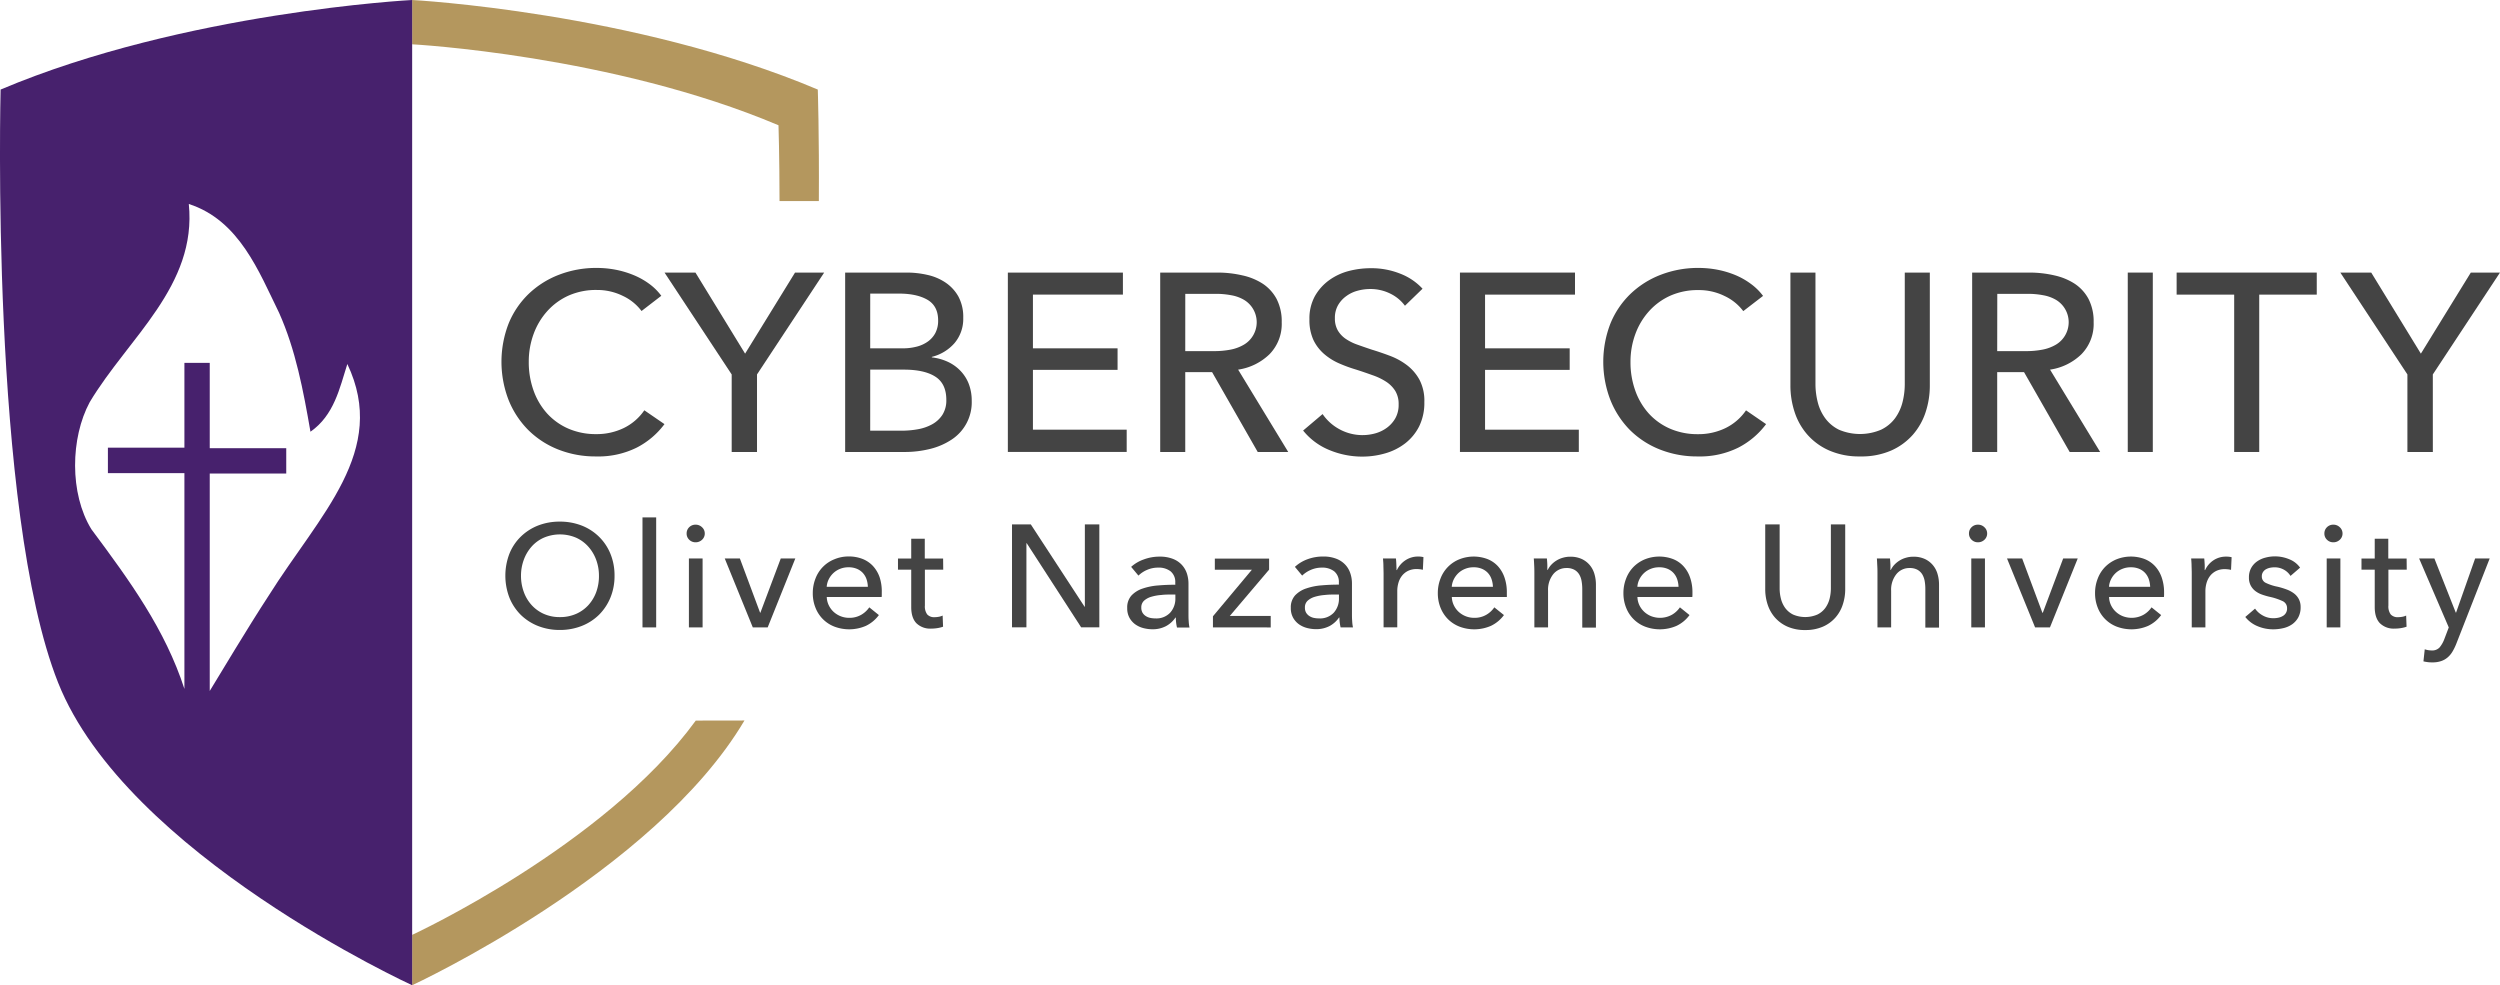
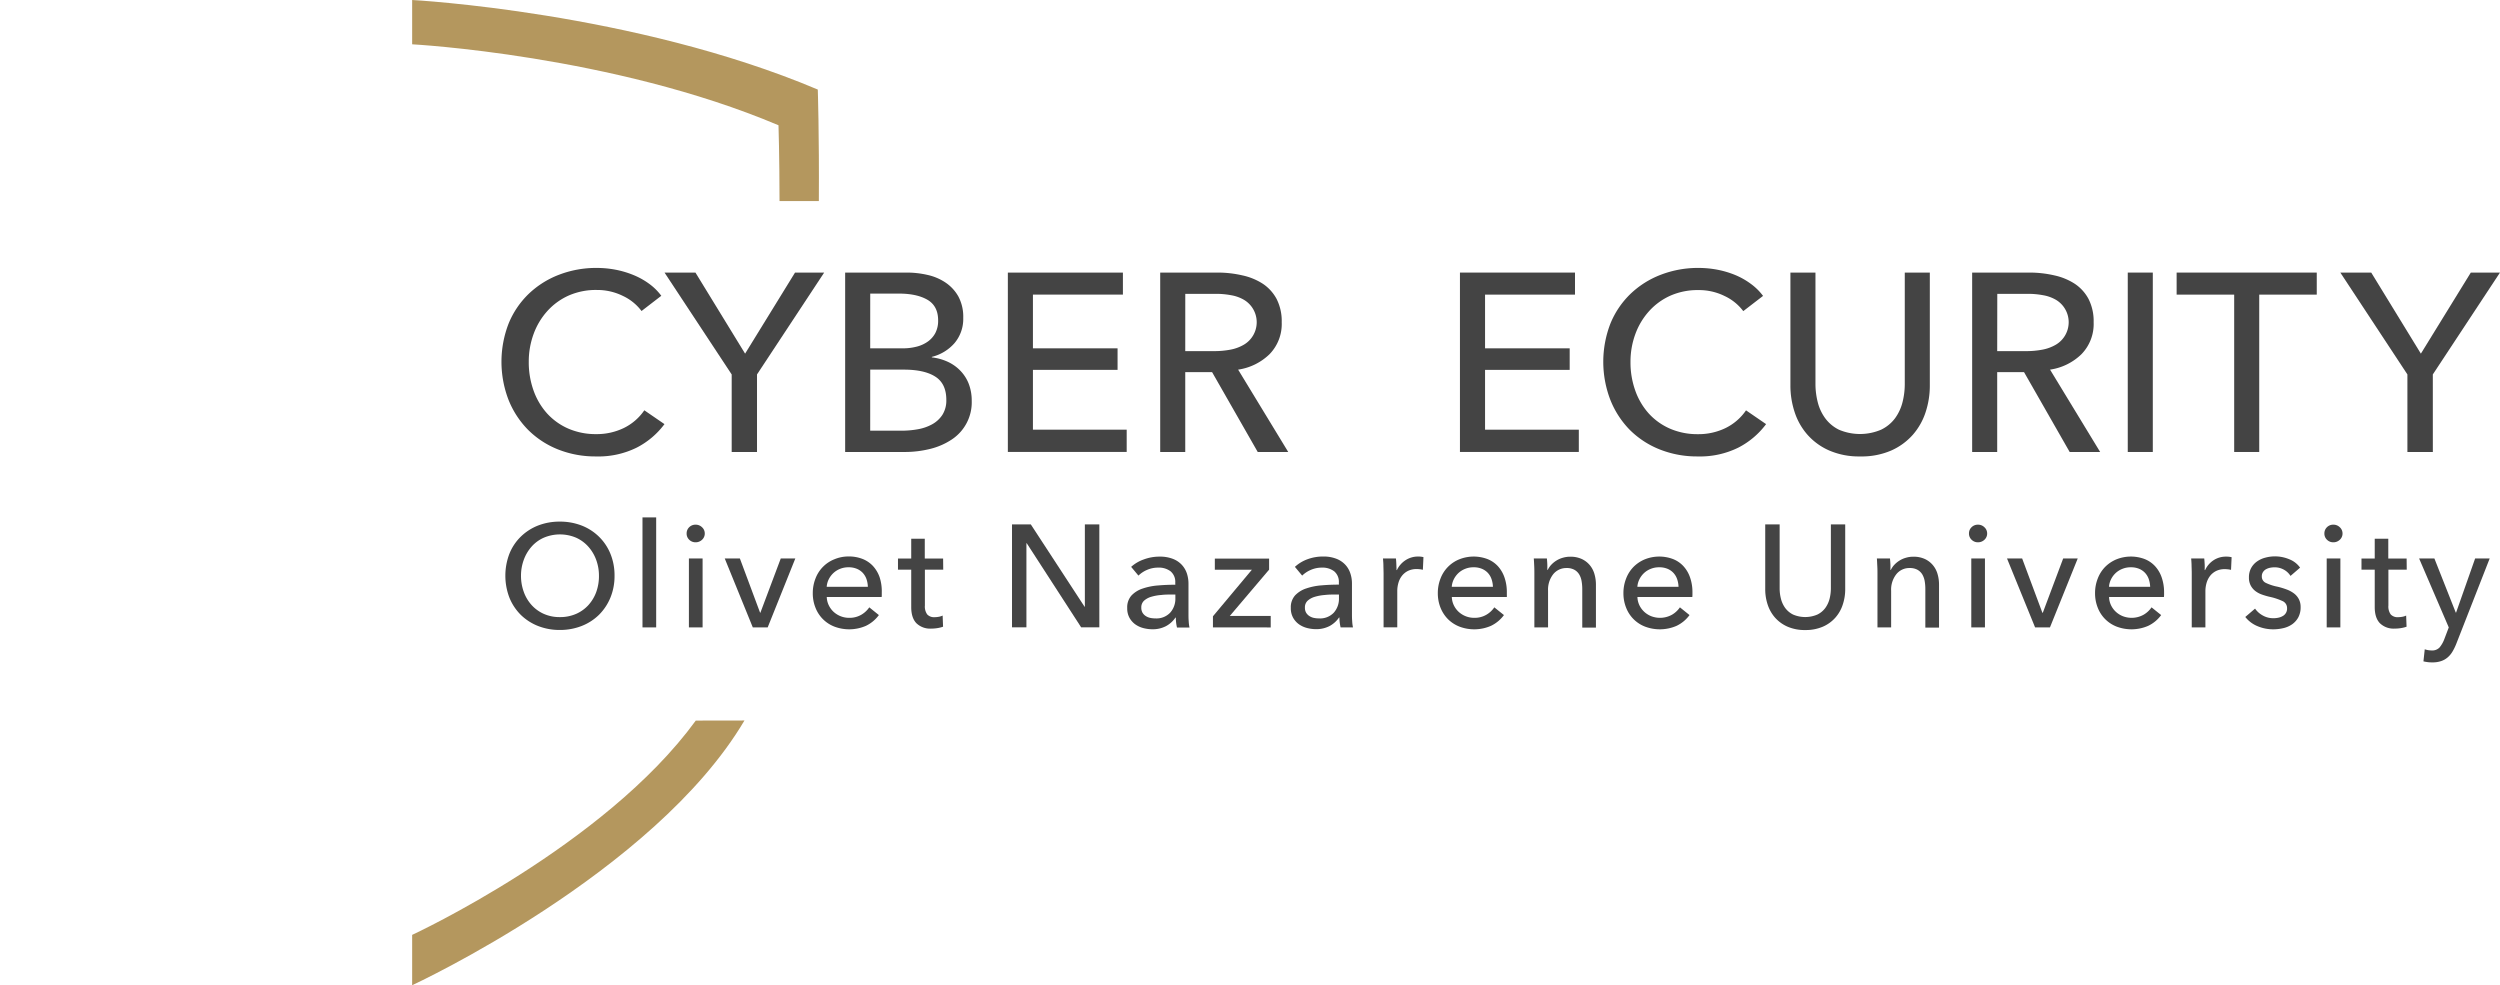
<svg xmlns="http://www.w3.org/2000/svg" viewBox="0 0 898.27 354.03">
  <defs>
    <style>.cls-1{fill:#b4975e;}.cls-2{fill:#444;}.cls-3{fill:#47216d;}</style>
  </defs>
  <title>Asset 1</title>
  <g id="Layer_2" data-name="Layer 2">
    <g id="Layer_1-2" data-name="Layer 1">
      <path class="cls-1" d="M280.09,72.24h14.13c.15-23.9-.38-40.06-.38-40.06C227.83,4.26,148.09,0,148.09,0V15.92s72,3.85,131.63,29.09C279.72,45,280.07,55.67,280.09,72.24Z" />
      <path class="cls-1" d="M250,258.91c-32.75,45-101.91,77-101.91,77V354s86.93-40.2,119.4-95.12Z" />
      <path class="cls-2" d="M238.75,152.39a28.87,28.87,0,0,1-9.93,8.42A31,31,0,0,1,214.16,164a36.17,36.17,0,0,1-13.61-2.5,31.83,31.83,0,0,1-10.75-7,32.39,32.39,0,0,1-7.05-10.75,38.07,38.07,0,0,1,0-27.5,31.24,31.24,0,0,1,7.2-10.65,32.57,32.57,0,0,1,10.88-6.87,37.14,37.14,0,0,1,13.66-2.46,36,36,0,0,1,6.64.63,33.54,33.54,0,0,1,6.47,1.92,26.57,26.57,0,0,1,5.64,3.14,20.13,20.13,0,0,1,4.37,4.32l-7.1,5.47a17.77,17.77,0,0,0-6.69-5.42,20.75,20.75,0,0,0-9.33-2.14,24.23,24.23,0,0,0-10.16,2,22.85,22.85,0,0,0-7.69,5.6,25.06,25.06,0,0,0-4.92,8.24,28.67,28.67,0,0,0-1.73,10,30.07,30.07,0,0,0,1.69,10.2,24.6,24.6,0,0,0,4.82,8.24,22.4,22.4,0,0,0,7.65,5.51,24.62,24.62,0,0,0,10.06,2,22.26,22.26,0,0,0,9.93-2.19,19.06,19.06,0,0,0,7.37-6.37Z" />
      <path class="cls-2" d="M272,162.4h-9.1V134.54l-24.13-36.6h11.11l17.84,29.13,17.94-29.13h10.47L272,134.54Z" />
      <path class="cls-2" d="M303.67,97.94h22.22a32.9,32.9,0,0,1,7.28.82,19,19,0,0,1,6.51,2.73,14.79,14.79,0,0,1,4.65,5,15.44,15.44,0,0,1,1.77,7.74,13.46,13.46,0,0,1-3.09,9,15.83,15.83,0,0,1-8.2,5v.18a18.62,18.62,0,0,1,5.74,1.59,14.82,14.82,0,0,1,4.55,3.24,14.1,14.1,0,0,1,3,4.73,16.9,16.9,0,0,1,1.05,6.1A16,16,0,0,1,342,157.9a24.51,24.51,0,0,1-7.69,3.37,37.64,37.64,0,0,1-9.42,1.13H303.67Zm9,27.22h11.75a19.4,19.4,0,0,0,4.87-.59,11.91,11.91,0,0,0,4.05-1.82,8.87,8.87,0,0,0,2.74-3.1,9.47,9.47,0,0,0,1-4.5c0-3.47-1.28-5.94-3.83-7.43s-6-2.23-10.29-2.23H312.68Zm0,29.59H324a32.51,32.51,0,0,0,5.69-.5,16.58,16.58,0,0,0,5.19-1.77,10.4,10.4,0,0,0,3.73-3.42,9.63,9.63,0,0,0,1.41-5.41q0-5.75-3.91-8.29t-11.3-2.55H312.68Z" />
      <path class="cls-2" d="M371.14,154.39h33.69v8h-42.7V97.94h41.34v7.92H371.14v19.3h30.41v7.74H371.14Z" />
      <path class="cls-2" d="M425.87,162.4h-9V97.94h20.67a39.38,39.38,0,0,1,8.83,1,22.07,22.07,0,0,1,7.34,3,15.06,15.06,0,0,1,5,5.51,17.56,17.56,0,0,1,1.82,8.33,15.55,15.55,0,0,1-4.37,11.48,20.4,20.4,0,0,1-11.29,5.55l18,29.59H451.91l-16.39-28.68h-9.65Zm0-36.24h10.38a30.57,30.57,0,0,0,5.92-.54,15.07,15.07,0,0,0,4.78-1.78,9.37,9.37,0,0,0,.09-16.07,13.72,13.72,0,0,0-4.6-1.68,29.25,29.25,0,0,0-5.56-.51h-11Z" />
-       <path class="cls-2" d="M504.81,109.86a14.26,14.26,0,0,0-5.19-4.32,15.91,15.91,0,0,0-7.37-1.69,17,17,0,0,0-4.42.6,12,12,0,0,0-4.05,1.91,10.45,10.45,0,0,0-3,3.28,9.13,9.13,0,0,0-1.14,4.69,8.52,8.52,0,0,0,1.05,4.41,9.51,9.51,0,0,0,2.82,3,18,18,0,0,0,4.19,2.09q2.42.87,5.14,1.78c2.19.67,4.41,1.42,6.65,2.27a23.91,23.91,0,0,1,6.1,3.37,16.55,16.55,0,0,1,4.46,5.24,16.3,16.3,0,0,1,1.73,8,19.09,19.09,0,0,1-1.86,8.69,17.91,17.91,0,0,1-5,6.1,21.21,21.21,0,0,1-7.15,3.6,29.52,29.52,0,0,1-8.33,1.18,30.61,30.61,0,0,1-11.8-2.36,23.43,23.43,0,0,1-9.42-7l7-5.92a17.19,17.19,0,0,0,6.1,5.47,17.22,17.22,0,0,0,12.84,1.46,12.84,12.84,0,0,0,4.14-2,11,11,0,0,0,3.05-3.41,9.78,9.78,0,0,0,1.19-5,9,9,0,0,0-1.23-4.87,10.87,10.87,0,0,0-3.33-3.32,22,22,0,0,0-4.87-2.32q-2.77-1-5.87-2a51.33,51.33,0,0,1-6.1-2.23,21.11,21.11,0,0,1-5.37-3.37,15.61,15.61,0,0,1-3.83-5,17.12,17.12,0,0,1-1.45-7.47,16.64,16.64,0,0,1,1.95-8.29,18,18,0,0,1,5.1-5.73,21.28,21.28,0,0,1,7.1-3.33,31.48,31.48,0,0,1,8-1,27.85,27.85,0,0,1,10.57,2,21.26,21.26,0,0,1,7.92,5.37Z" />
      <path class="cls-2" d="M533.59,154.39h33.69v8H524.57V97.94h41.34v7.92H533.59v19.3H564v7.74H533.59Z" />
      <path class="cls-2" d="M634.57,152.39a28.87,28.87,0,0,1-9.93,8.42A31,31,0,0,1,610,164a36.17,36.17,0,0,1-13.61-2.5,31.83,31.83,0,0,1-10.75-7,32.39,32.39,0,0,1-7-10.75,38.07,38.07,0,0,1,0-27.5,31.24,31.24,0,0,1,7.2-10.65,32.57,32.57,0,0,1,10.88-6.87,37.14,37.14,0,0,1,13.66-2.46,36,36,0,0,1,6.64.63,33.54,33.54,0,0,1,6.47,1.92A26.57,26.57,0,0,1,629.1,102a20.4,20.4,0,0,1,4.38,4.32l-7.11,5.47a17.77,17.77,0,0,0-6.69-5.42,20.72,20.72,0,0,0-9.33-2.14,24.23,24.23,0,0,0-10.16,2,22.85,22.85,0,0,0-7.69,5.6,25.06,25.06,0,0,0-4.92,8.24,28.67,28.67,0,0,0-1.73,10,30.07,30.07,0,0,0,1.69,10.2,24.6,24.6,0,0,0,4.82,8.24A22.4,22.4,0,0,0,600,154a24.62,24.62,0,0,0,10.06,2,22.23,22.23,0,0,0,9.93-2.19,19.06,19.06,0,0,0,7.37-6.37Z" />
      <path class="cls-2" d="M668.35,164a26.73,26.73,0,0,1-11.11-2.14,22.32,22.32,0,0,1-7.83-5.69,23.12,23.12,0,0,1-4.6-8.15,30.42,30.42,0,0,1-1.5-9.51V97.94h9V138a26.64,26.64,0,0,0,.82,6.51,16.5,16.5,0,0,0,2.69,5.78,13.55,13.55,0,0,0,4.91,4.1,19.33,19.33,0,0,0,15.17,0,13.56,13.56,0,0,0,5-4.1,16.68,16.68,0,0,0,2.69-5.78,26.63,26.63,0,0,0,.81-6.51V97.94h9v40.61a30.42,30.42,0,0,1-1.5,9.51,23.28,23.28,0,0,1-4.6,8.15,22.5,22.5,0,0,1-7.83,5.69A26.73,26.73,0,0,1,668.35,164Z" />
      <path class="cls-2" d="M717.61,162.4h-9V97.94h20.67a39.51,39.51,0,0,1,8.83,1,22.1,22.1,0,0,1,7.33,3,15,15,0,0,1,5,5.51,17.56,17.56,0,0,1,1.82,8.33,15.55,15.55,0,0,1-4.37,11.48,20.36,20.36,0,0,1-11.29,5.55l18,29.59H743.65l-16.39-28.68h-9.65Zm0-36.24H728a30.57,30.57,0,0,0,5.92-.54,15.07,15.07,0,0,0,4.78-1.78,9.37,9.37,0,0,0,.09-16.07,13.72,13.72,0,0,0-4.6-1.68,29.22,29.22,0,0,0-5.55-.51h-11Z" />
      <path class="cls-2" d="M773.52,162.4h-9V97.94h9Z" />
      <path class="cls-2" d="M811.76,162.4h-9V105.86H782.08V97.94h50.35v7.92H811.76Z" />
      <path class="cls-2" d="M874.14,162.4H865V134.54L840.9,97.94H852l17.84,29.13,17.94-29.13h10.48l-24.13,36.6Z" />
-       <path class="cls-3" d="M.22,32.18S-3.66,183.52,20.88,245.29,148.09,354,148.09,354V0S66.24,4.26.22,32.18Zm96.3,181.87c-7.51,11.47-18,29.08-21.16,34.22V170.15h27.49v-9.1H75.36V130.39h-9.1v30.46H38.77V170H66.26v77.53c-6.92-21.36-19.58-38.77-33.42-57.36-7.91-12.85-7.52-32.83-.6-45.68,13.85-23.14,38.57-41.73,35.6-71.2C86,79.17,93,97.56,100.28,112.4c5.93,13.25,8.7,27.88,11.27,42.72,8.51-5.94,10.48-15.63,13.25-24.33C139.64,162,114.91,184.78,96.52,214.05Z" />
      <path class="cls-2" d="M220.81,206.87a20.41,20.41,0,0,1-1.49,7.88,18.84,18.84,0,0,1-4.11,6.17,18.55,18.55,0,0,1-6.22,4,21.23,21.23,0,0,1-7.85,1.43,21,21,0,0,1-7.82-1.43,18.67,18.67,0,0,1-6.2-4,18.46,18.46,0,0,1-4.08-6.17,22.1,22.1,0,0,1,0-15.8,17.86,17.86,0,0,1,4.08-6.12,18.63,18.63,0,0,1,6.2-4,21.19,21.19,0,0,1,7.82-1.41,21.43,21.43,0,0,1,7.85,1.41,18.52,18.52,0,0,1,6.22,4,18.22,18.22,0,0,1,4.11,6.12A20.5,20.5,0,0,1,220.81,206.87Zm-5.6,0a16.42,16.42,0,0,0-1-5.72,14.69,14.69,0,0,0-2.83-4.74A13.08,13.08,0,0,0,207,193.2a14.87,14.87,0,0,0-11.61,0,12.77,12.77,0,0,0-4.39,3.21,14.62,14.62,0,0,0-2.8,4.74,16.42,16.42,0,0,0-1,5.72,16.84,16.84,0,0,0,1,5.81,14.14,14.14,0,0,0,2.82,4.73,13.09,13.09,0,0,0,4.4,3.17,13.83,13.83,0,0,0,5.75,1.15,14.25,14.25,0,0,0,5.81-1.15,13,13,0,0,0,4.44-3.17,14.33,14.33,0,0,0,2.83-4.73A16.84,16.84,0,0,0,215.21,206.87Z" />
      <path class="cls-2" d="M235.77,225.44h-4.92V185.9h4.92Z" />
      <path class="cls-2" d="M253.23,191.71a3,3,0,0,1-1,2.25,3.29,3.29,0,0,1-2.3.89,3.17,3.17,0,0,1-2.29-.92,3,3,0,0,1-.93-2.22,3.07,3.07,0,0,1,.93-2.28,3.16,3.16,0,0,1,2.29-.91,3.22,3.22,0,0,1,2.3.91A3,3,0,0,1,253.23,191.71Zm-.78,33.73h-4.92V200.65h4.92Z" />
      <path class="cls-2" d="M275.83,225.44h-5.34L260.4,200.65h5.44l7.27,19.51h.1l7.33-19.51h5.23Z" />
      <path class="cls-2" d="M316.83,212.84v.83a5.92,5.92,0,0,1-.05.84H297.06a7.39,7.39,0,0,0,.71,2.94,8,8,0,0,0,1.75,2.39,8.25,8.25,0,0,0,5.6,2.15,8.31,8.31,0,0,0,4.34-1.1,8.84,8.84,0,0,0,2.88-2.67l3.45,2.78a12.47,12.47,0,0,1-4.68,3.88,15.06,15.06,0,0,1-11.22.3,11.86,11.86,0,0,1-6.85-6.75,13.68,13.68,0,0,1-1-5.33,14.33,14.33,0,0,1,1-5.31,12,12,0,0,1,6.79-6.85,13.17,13.17,0,0,1,5.08-1,13.35,13.35,0,0,1,5,.89,10.26,10.26,0,0,1,3.77,2.56,11.61,11.61,0,0,1,2.39,4.06A16.26,16.26,0,0,1,316.83,212.84Zm-5-2a9.44,9.44,0,0,0-.49-2.75,6.5,6.5,0,0,0-1.31-2.22,6.18,6.18,0,0,0-2.15-1.49,7.47,7.47,0,0,0-3-.55,7.9,7.9,0,0,0-3,.55,7.72,7.72,0,0,0-2.4,1.49,8,8,0,0,0-1.68,2.22,7.23,7.23,0,0,0-.76,2.75Z" />
      <path class="cls-2" d="M338.91,204.68h-6.59v12.88a4.86,4.86,0,0,0,.83,3.2,3.34,3.34,0,0,0,2.67,1,8.65,8.65,0,0,0,1.46-.14,5.77,5.77,0,0,0,1.42-.44l.15,4a11.43,11.43,0,0,1-2,.5,13.31,13.31,0,0,1-2.22.18,7.08,7.08,0,0,1-5.36-1.93q-1.86-1.94-1.86-5.81V204.68h-4.76v-4h4.76v-7.11h4.87v7.11h6.59Z" />
      <path class="cls-2" d="M389.69,218h.11V188.41H395v37h-6.53l-19.56-30.23h-.11v30.23h-5.18v-37h6.75Z" />
      <path class="cls-2" d="M422.28,209.39a4.93,4.93,0,0,0-1.68-4.11,6.91,6.91,0,0,0-4.44-1.33,9.76,9.76,0,0,0-4,.81,10,10,0,0,0-3.11,2.06l-2.62-3.14A13.33,13.33,0,0,1,411,201a16,16,0,0,1,5.68-1,12.73,12.73,0,0,1,4.63.76,8.69,8.69,0,0,1,3.21,2.07,8.47,8.47,0,0,1,1.89,3.08,11.63,11.63,0,0,1,.62,3.82v10.83c0,.83,0,1.71.08,2.64a13.2,13.2,0,0,0,.29,2.27H422.9a15.36,15.36,0,0,1-.41-3.55h-.16A9.55,9.55,0,0,1,418.9,225a10.29,10.29,0,0,1-4.89,1.1,13,13,0,0,1-3.06-.39,8.92,8.92,0,0,1-2.9-1.28,7.25,7.25,0,0,1-2.17-2.36,6.94,6.94,0,0,1-.86-3.61,6.35,6.35,0,0,1,1.51-4.47,9.64,9.64,0,0,1,4-2.51,22.45,22.45,0,0,1,5.54-1.12c2.06-.18,4.13-.26,6.23-.26Zm-1.21,4.23c-1.22,0-2.48,0-3.79.16a16.88,16.88,0,0,0-3.56.63,6.68,6.68,0,0,0-2.64,1.41,3.23,3.23,0,0,0-1,2.51,3.54,3.54,0,0,0,.44,1.83,3.66,3.66,0,0,0,1.18,1.2,4.81,4.81,0,0,0,1.62.66,9.16,9.16,0,0,0,1.83.18,6.77,6.77,0,0,0,5.31-2.07,7.47,7.47,0,0,0,1.86-5.2v-1.31Z" />
      <path class="cls-2" d="M456,204.68l-14.12,16.63h14.7v4.13H435.82v-4l14-16.74H436.5v-4H456Z" />
      <path class="cls-2" d="M481.06,209.39a4.93,4.93,0,0,0-1.67-4.11,6.94,6.94,0,0,0-4.45-1.33,9.72,9.72,0,0,0-3.94.81,10.15,10.15,0,0,0-3.12,2.06l-2.61-3.14a13.33,13.33,0,0,1,4.47-2.72,16,16,0,0,1,5.68-1,12.67,12.67,0,0,1,4.62.76,8.73,8.73,0,0,1,3.22,2.07,8.31,8.31,0,0,1,1.88,3.08,11.38,11.38,0,0,1,.63,3.82v10.83c0,.83,0,1.71.08,2.64a13.2,13.2,0,0,0,.29,2.27h-4.45a15.37,15.37,0,0,1-.42-3.55h-.15a9.55,9.55,0,0,1-3.43,3.08,10.32,10.32,0,0,1-4.89,1.1,12.84,12.84,0,0,1-3.06-.39,8.92,8.92,0,0,1-2.9-1.28,7.25,7.25,0,0,1-2.17-2.36,6.94,6.94,0,0,1-.87-3.61,6.36,6.36,0,0,1,1.52-4.47,9.64,9.64,0,0,1,4-2.51,22.36,22.36,0,0,1,5.54-1.12c2.06-.18,4.13-.26,6.22-.26Zm-1.2,4.23c-1.22,0-2.48,0-3.79.16a16.88,16.88,0,0,0-3.56.63,6.68,6.68,0,0,0-2.64,1.41,3.2,3.2,0,0,0-1,2.51,3.45,3.45,0,0,0,.44,1.83,3.66,3.66,0,0,0,1.18,1.2,4.65,4.65,0,0,0,1.62.66,9.16,9.16,0,0,0,1.83.18,6.77,6.77,0,0,0,5.31-2.07,7.51,7.51,0,0,0,1.85-5.2v-1.31Z" />
      <path class="cls-2" d="M497.07,203.42c0-1-.09-2-.16-2.77h4.66c.07.63.12,1.35.15,2.17s.06,1.49.06,2h.15A8.61,8.61,0,0,1,505,201.3a8.08,8.08,0,0,1,4.53-1.33,7.58,7.58,0,0,1,1.93.21l-.21,4.55a9.45,9.45,0,0,0-2.25-.26,6.89,6.89,0,0,0-3.08.65,6.33,6.33,0,0,0-2.17,1.75,7.24,7.24,0,0,0-1.28,2.54,10.68,10.68,0,0,0-.42,3v13h-4.92V206C497.12,205.32,497.1,204.47,497.07,203.42Z" />
      <path class="cls-2" d="M541.42,212.84v.83a7.89,7.89,0,0,1,0,.84H521.65a7.39,7.39,0,0,0,.71,2.94,7.81,7.81,0,0,0,1.75,2.39,8.25,8.25,0,0,0,5.6,2.15,8.31,8.31,0,0,0,4.34-1.1,8.71,8.71,0,0,0,2.87-2.67l3.46,2.78a12.43,12.43,0,0,1-4.69,3.88,15,15,0,0,1-11.21.3,12.14,12.14,0,0,1-4.14-2.64,12.29,12.29,0,0,1-2.72-4.11,13.86,13.86,0,0,1-1-5.33,14.13,14.13,0,0,1,1-5.31,12,12,0,0,1,6.79-6.85,14,14,0,0,1,10-.08,10.22,10.22,0,0,1,3.78,2.56,11.59,11.59,0,0,1,2.38,4.06A16,16,0,0,1,541.42,212.84Zm-5-2a9.12,9.12,0,0,0-.5-2.75,6.32,6.32,0,0,0-1.3-2.22,6.18,6.18,0,0,0-2.15-1.49,7.49,7.49,0,0,0-3-.55,7.85,7.85,0,0,0-3,.55,7.65,7.65,0,0,0-2.41,1.49,8,8,0,0,0-1.67,2.22,7.06,7.06,0,0,0-.76,2.75Z" />
      <path class="cls-2" d="M555.81,200.65c.06.63.12,1.33.15,2.12s0,1.44,0,2h.16a7.54,7.54,0,0,1,1.28-1.86,9.17,9.17,0,0,1,1.86-1.51,8.85,8.85,0,0,1,2.3-1,9.12,9.12,0,0,1,2.62-.37,9.66,9.66,0,0,1,4.13.81,8.36,8.36,0,0,1,2.87,2.17,8.67,8.67,0,0,1,1.7,3.19,13.48,13.48,0,0,1,.55,3.93v15.37h-4.91V211.69a16.62,16.62,0,0,0-.24-2.88,6.77,6.77,0,0,0-.86-2.41,4.7,4.7,0,0,0-1.73-1.67,5.61,5.61,0,0,0-2.82-.63,6,6,0,0,0-4.79,2.23,8.94,8.94,0,0,0-1.85,5.93v13.18h-4.92V206c0-.67,0-1.52-.05-2.57s-.09-2-.16-2.77Z" />
      <path class="cls-2" d="M608.11,212.84v.83a7.89,7.89,0,0,1-.05.84H588.34a7.38,7.38,0,0,0,.7,2.94,7.84,7.84,0,0,0,1.76,2.39,8.13,8.13,0,0,0,2.53,1.58,8.85,8.85,0,0,0,7.4-.53,8.84,8.84,0,0,0,2.88-2.67l3.45,2.78a12.32,12.32,0,0,1-4.68,3.88,15.06,15.06,0,0,1-11.22.3,11.86,11.86,0,0,1-6.85-6.75,13.86,13.86,0,0,1-1-5.33,14.13,14.13,0,0,1,1-5.31,12.09,12.09,0,0,1,2.69-4.16,12.38,12.38,0,0,1,4.09-2.69,14,14,0,0,1,10-.08,10.18,10.18,0,0,1,3.77,2.56,11.46,11.46,0,0,1,2.39,4.06A16,16,0,0,1,608.11,212.84Zm-5-2a9.44,9.44,0,0,0-.5-2.75,6.34,6.34,0,0,0-1.31-2.22,6.14,6.14,0,0,0-2.14-1.49,7.56,7.56,0,0,0-3-.55,7.82,7.82,0,0,0-3,.55,7.65,7.65,0,0,0-2.41,1.49,7.81,7.81,0,0,0-1.67,2.22,7.06,7.06,0,0,0-.76,2.75Z" />
      <path class="cls-2" d="M648.64,226.38a15.52,15.52,0,0,1-6.38-1.22,13,13,0,0,1-4.5-3.27,13.47,13.47,0,0,1-2.64-4.69,17.61,17.61,0,0,1-.86-5.46V188.41h5.18v23a14.92,14.92,0,0,0,.47,3.74,9.63,9.63,0,0,0,1.54,3.32,7.88,7.88,0,0,0,2.83,2.35,11.08,11.08,0,0,0,8.7,0,7.71,7.71,0,0,0,2.85-2.35,9.64,9.64,0,0,0,1.55-3.32,15.39,15.39,0,0,0,.47-3.74v-23H663v23.33a17.33,17.33,0,0,1-.87,5.46,13.16,13.16,0,0,1-2.64,4.69,12.83,12.83,0,0,1-4.5,3.27A15.52,15.52,0,0,1,648.64,226.38Z" />
      <path class="cls-2" d="M679.08,200.65c.07.63.12,1.33.16,2.12s0,1.44,0,2h.16a7.28,7.28,0,0,1,1.28-1.86,9.17,9.17,0,0,1,1.86-1.51,8.7,8.7,0,0,1,2.3-1,9.1,9.1,0,0,1,2.61-.37,9.71,9.71,0,0,1,4.14.81,8.45,8.45,0,0,1,2.87,2.17,8.67,8.67,0,0,1,1.7,3.19,13.48,13.48,0,0,1,.55,3.93v15.37h-4.92V211.69a16.64,16.64,0,0,0-.23-2.88,7.18,7.18,0,0,0-.86-2.41,4.78,4.78,0,0,0-1.73-1.67,5.61,5.61,0,0,0-2.82-.63,5.93,5.93,0,0,0-4.79,2.23,8.94,8.94,0,0,0-1.86,5.93v13.18h-4.91V206c0-.67,0-1.52-.06-2.57s-.08-2-.15-2.77Z" />
      <path class="cls-2" d="M714,191.71a3,3,0,0,1-1,2.25,3.29,3.29,0,0,1-2.31.89,3.13,3.13,0,0,1-2.28-.92,3,3,0,0,1-.94-2.22,3,3,0,0,1,.94-2.28,3.12,3.12,0,0,1,2.28-.91,3.22,3.22,0,0,1,2.31.91A3,3,0,0,1,714,191.71Zm-.79,33.73h-4.91V200.65h4.91Z" />
      <path class="cls-2" d="M736.56,225.44h-5.33l-10.1-24.79h5.44l7.27,19.51H734l7.32-19.51h5.23Z" />
      <path class="cls-2" d="M777.57,212.84v.83a7.89,7.89,0,0,1-.05.84H757.8a7.38,7.38,0,0,0,.7,2.94,7.84,7.84,0,0,0,1.76,2.39,8.13,8.13,0,0,0,2.53,1.58,8.85,8.85,0,0,0,7.4-.53,8.84,8.84,0,0,0,2.88-2.67l3.45,2.78a12.32,12.32,0,0,1-4.68,3.88,15.06,15.06,0,0,1-11.22.3,11.86,11.86,0,0,1-6.85-6.75,13.86,13.86,0,0,1-1-5.33,14.13,14.13,0,0,1,1-5.31,12.09,12.09,0,0,1,2.69-4.16,12.38,12.38,0,0,1,4.09-2.69,14,14,0,0,1,10-.08,10.18,10.18,0,0,1,3.77,2.56,11.46,11.46,0,0,1,2.39,4.06A16,16,0,0,1,777.57,212.84Zm-5-2a9.44,9.44,0,0,0-.5-2.75,6.34,6.34,0,0,0-1.31-2.22,6.14,6.14,0,0,0-2.14-1.49,7.56,7.56,0,0,0-3-.55,7.82,7.82,0,0,0-3,.55,7.65,7.65,0,0,0-2.41,1.49,7.81,7.81,0,0,0-1.67,2.22,7.06,7.06,0,0,0-.76,2.75Z" />
      <path class="cls-2" d="M787.45,203.42c0-1-.08-2-.15-2.77H792c.07.63.12,1.35.16,2.17s0,1.49,0,2h.16a8.47,8.47,0,0,1,3.06-3.54A8.07,8.07,0,0,1,799.9,200a7.67,7.67,0,0,1,1.94.21l-.21,4.55a9.51,9.51,0,0,0-2.25-.26,6.9,6.9,0,0,0-3.09.65,6.43,6.43,0,0,0-2.17,1.75,7.6,7.6,0,0,0-1.28,2.54,10.68,10.68,0,0,0-.42,3v13h-4.91V206C787.51,205.32,787.49,204.47,787.45,203.42Z" />
      <path class="cls-2" d="M823,206.93a6.5,6.5,0,0,0-2.36-2.23,6.79,6.79,0,0,0-3.4-.86,8,8,0,0,0-1.67.18,5.09,5.09,0,0,0-1.49.58,3.12,3.12,0,0,0-1,1,2.69,2.69,0,0,0-.39,1.49,2.47,2.47,0,0,0,1.41,2.33,17.24,17.24,0,0,0,4.24,1.39,27.19,27.19,0,0,1,3.29,1,10.29,10.29,0,0,1,2.65,1.44A6.09,6.09,0,0,1,826,215.3a6,6,0,0,1,.63,2.82,7.56,7.56,0,0,1-.84,3.71,7.3,7.3,0,0,1-2.22,2.49,9.07,9.07,0,0,1-3.17,1.38,15.8,15.8,0,0,1-3.66.42,14.38,14.38,0,0,1-5.52-1.1,10.82,10.82,0,0,1-4.47-3.34l3.51-3a8,8,0,0,0,2.74,2.45,7.6,7.6,0,0,0,3.85,1,8.21,8.21,0,0,0,1.8-.19,5.12,5.12,0,0,0,1.57-.6,3,3,0,0,0,1.54-2.82,2.71,2.71,0,0,0-1.65-2.56,22,22,0,0,0-4.83-1.57c-.84-.21-1.69-.46-2.54-.76a8.64,8.64,0,0,1-2.33-1.23,6.19,6.19,0,0,1-1.7-2,6,6,0,0,1-.65-2.91,6.87,6.87,0,0,1,.81-3.42,7.05,7.05,0,0,1,2.12-2.35,9.13,9.13,0,0,1,3-1.36,13.27,13.27,0,0,1,8.6.6,8.58,8.58,0,0,1,3.85,3Z" />
      <path class="cls-2" d="M841.69,191.71a3,3,0,0,1-1,2.25,3.29,3.29,0,0,1-2.31.89,3.13,3.13,0,0,1-2.28-.92,3,3,0,0,1-.93-2.22,3.07,3.07,0,0,1,.93-2.28,3.12,3.12,0,0,1,2.28-.91,3.22,3.22,0,0,1,2.31.91A3,3,0,0,1,841.69,191.71Zm-.78,33.73H836V200.65h4.92Z" />
      <path class="cls-2" d="M864.76,204.68h-6.59v12.88a4.86,4.86,0,0,0,.83,3.2,3.34,3.34,0,0,0,2.67,1,8.65,8.65,0,0,0,1.46-.14,5.77,5.77,0,0,0,1.42-.44l.15,4a11.43,11.43,0,0,1-2,.5,13.31,13.31,0,0,1-2.22.18,7.08,7.08,0,0,1-5.36-1.93q-1.86-1.94-1.86-5.81V204.68h-4.76v-4h4.76v-7.11h4.87v7.11h6.59Z" />
      <path class="cls-2" d="M882.38,220.11h.11l6.85-19.46h5.23l-12,30.65a19.76,19.76,0,0,1-1.36,2.8,8.28,8.28,0,0,1-1.73,2.09,7,7,0,0,1-2.32,1.33A9.4,9.4,0,0,1,874,238c-.52,0-1.05,0-1.59-.08a12.43,12.43,0,0,1-1.65-.29l.47-4.34a7.71,7.71,0,0,0,2.46.42,3.59,3.59,0,0,0,2.87-1.08,10.24,10.24,0,0,0,1.73-3.06l1.57-4.13L869.2,200.65h5.49Z" />
    </g>
  </g>
</svg>